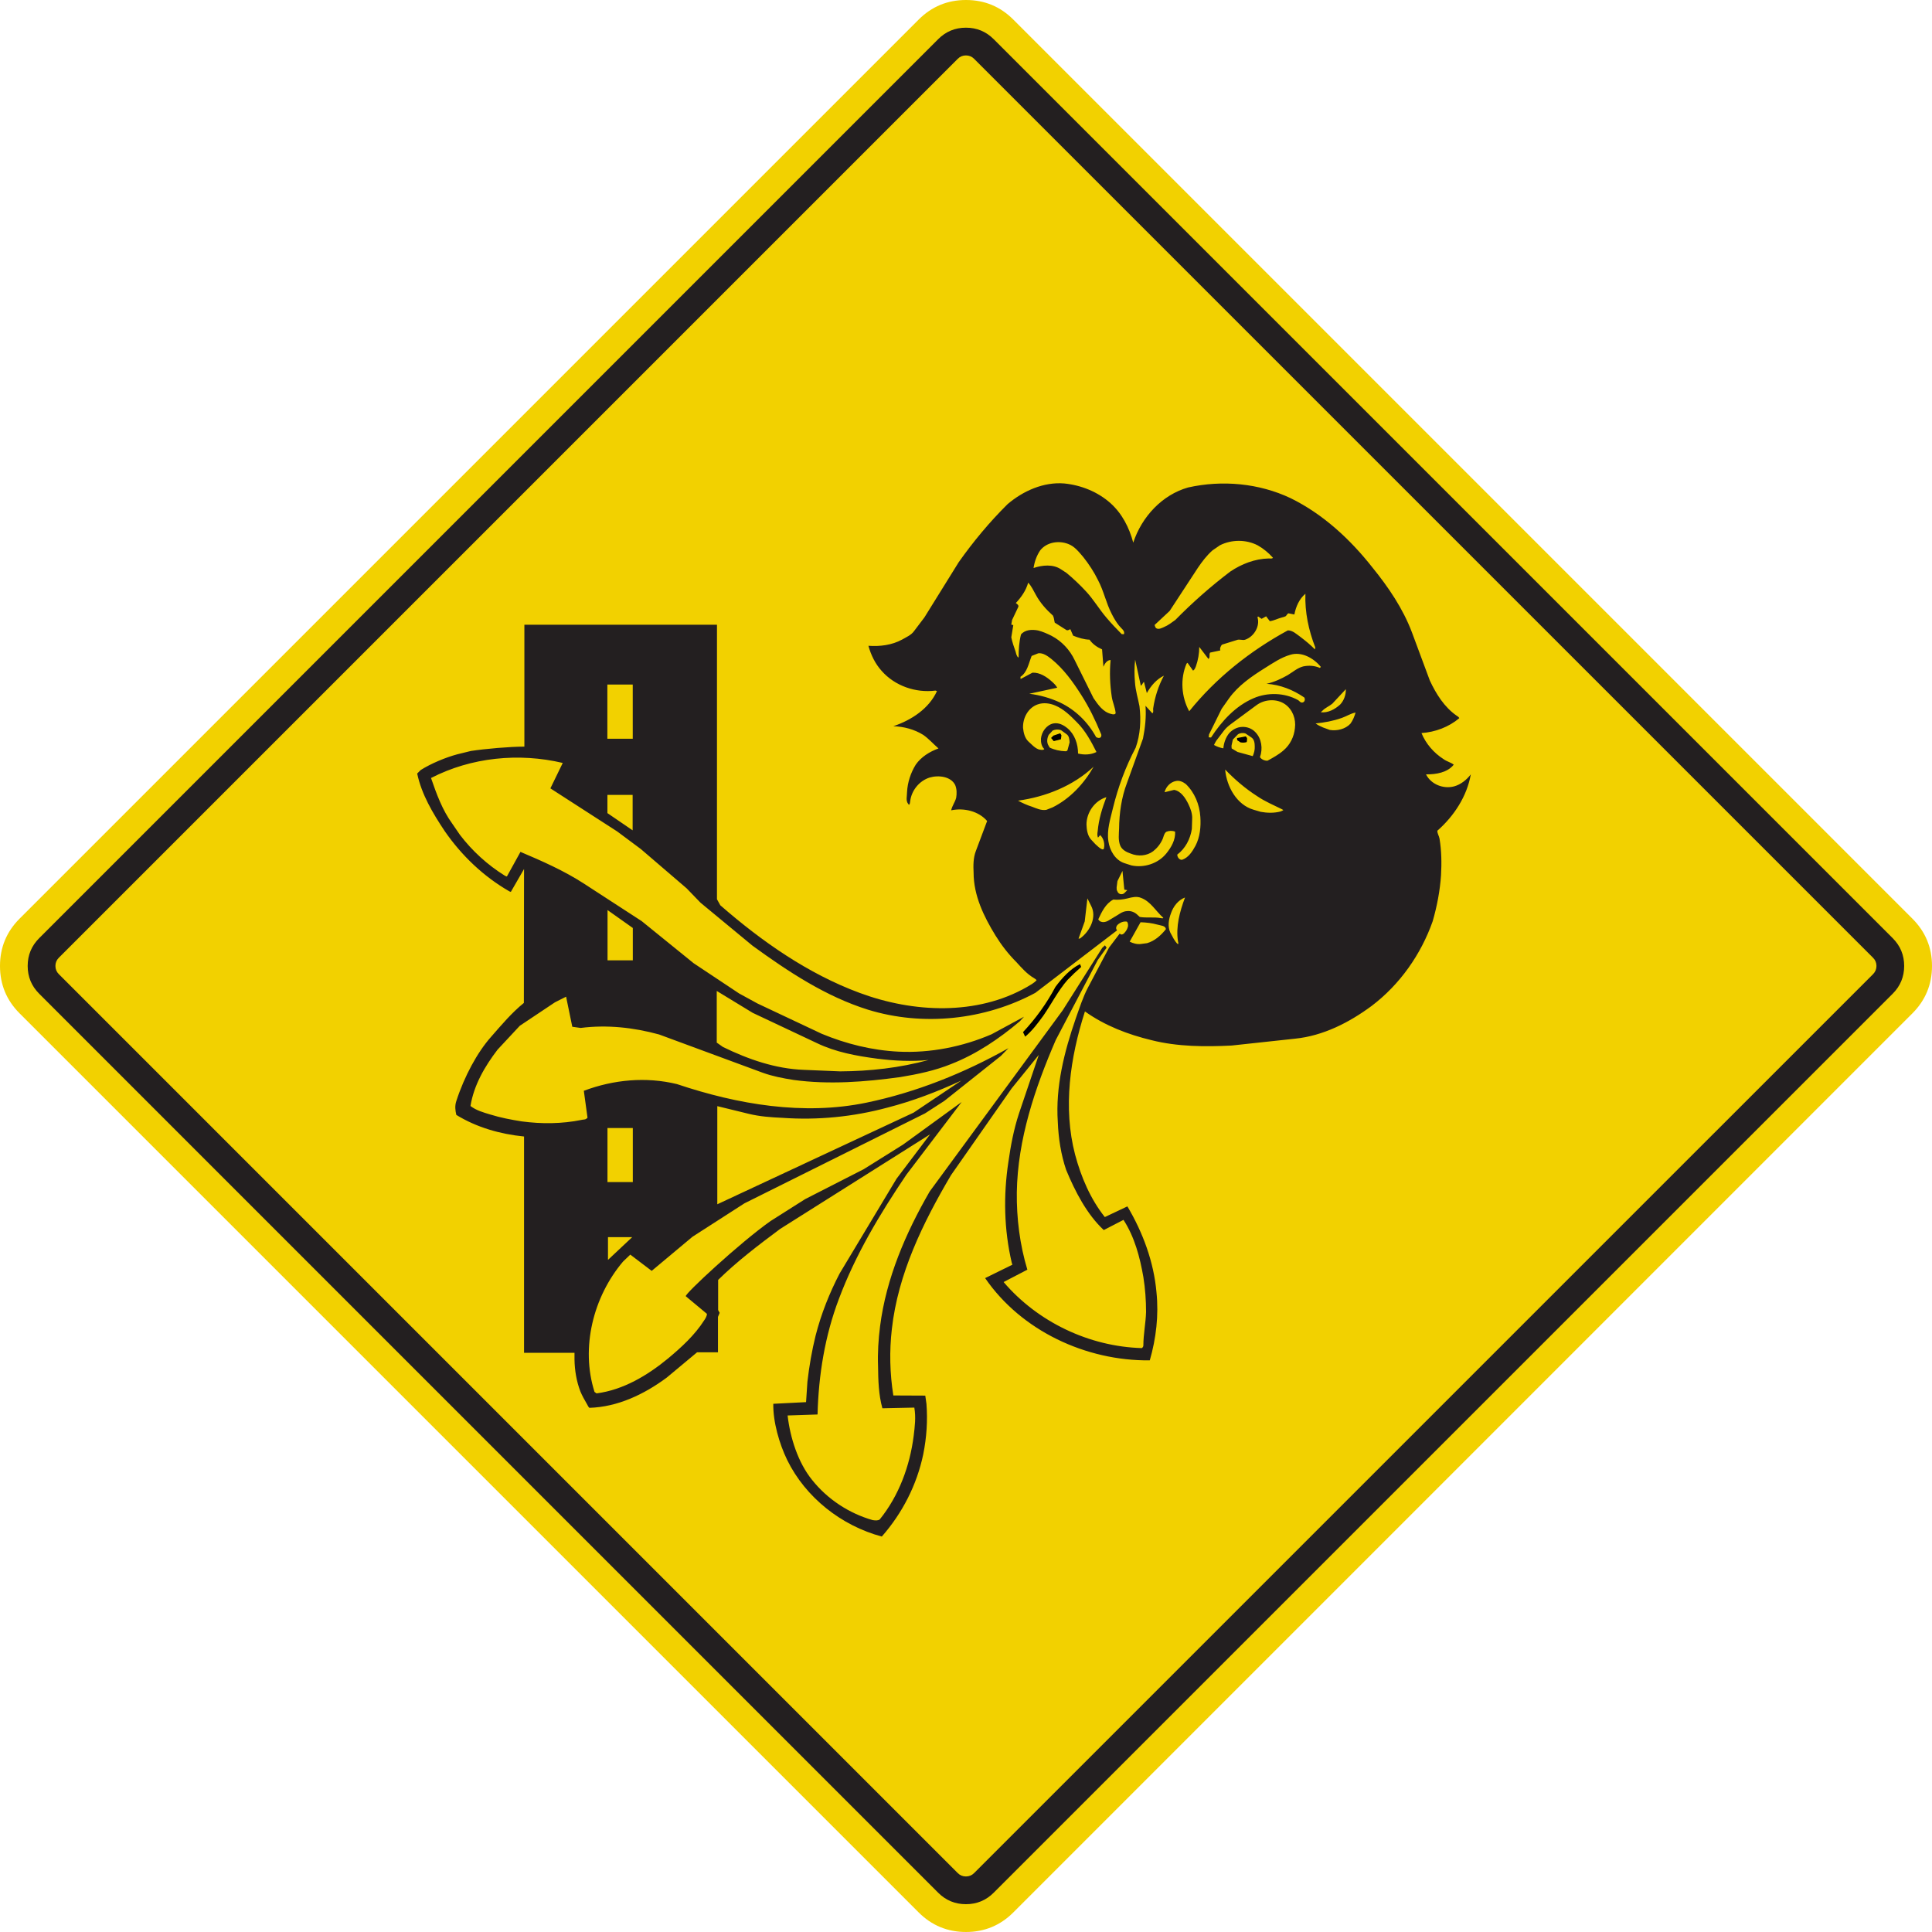
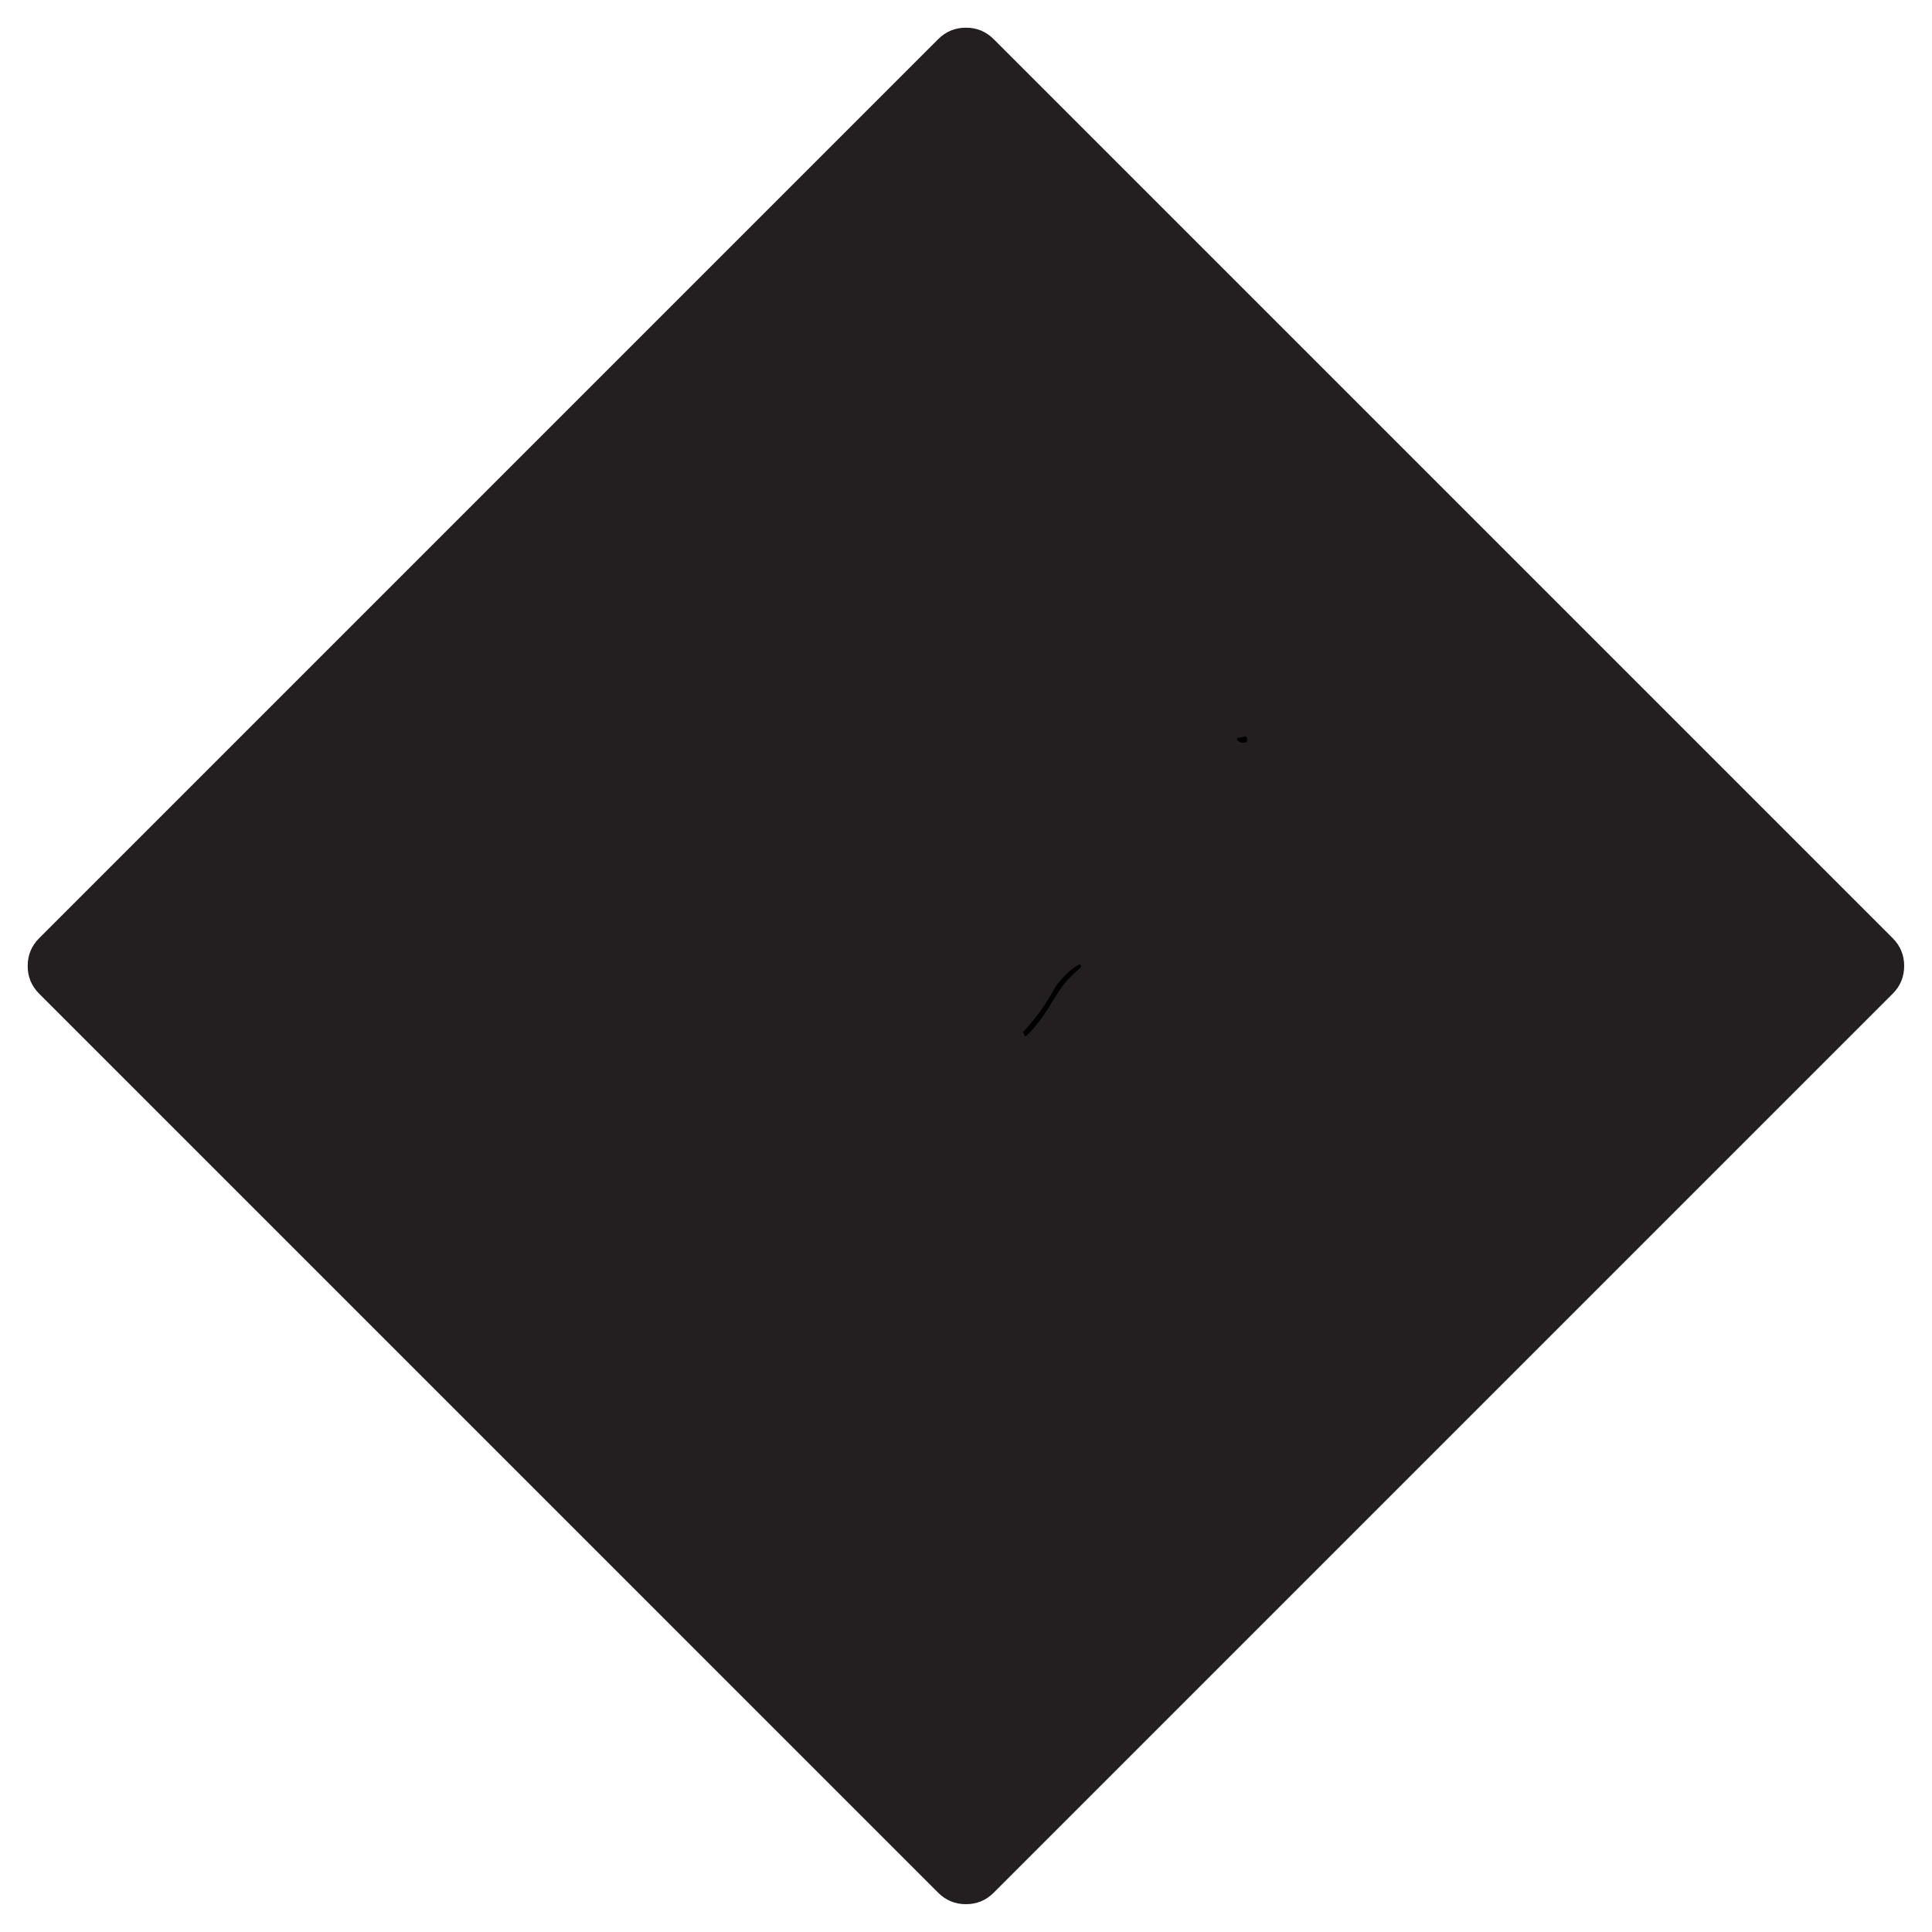
<svg xmlns="http://www.w3.org/2000/svg" xmlns:ns1="http://www.inkscape.org/namespaces/inkscape" xmlns:ns2="http://sodipodi.sourceforge.net/DTD/sodipodi-0.dtd" id="svg2" version="1.1" ns1:version="0.92.0 r15299" width="2203.273" height="2203.26" xml:space="preserve" ns2:docname="Quebec_Wind_Sign2.svg">
  <defs id="defs6" />
  <ns2:namedview pagecolor="#ffffff" bordercolor="#666666" borderopacity="1" objecttolerance="10" gridtolerance="10" guidetolerance="10" ns1:pageopacity="0" ns1:pageshadow="2" ns1:window-width="1600" ns1:window-height="837" id="namedview4" showgrid="false" fit-margin-top="0" fit-margin-left="0" fit-margin-right="0" fit-margin-bottom="0" ns1:zoom="0.1888" ns1:cx="-23.725068" ns1:cy="863.09081" ns1:window-x="-8" ns1:window-y="-8" ns1:window-maximized="1" ns1:current-layer="g12" />
  <g id="g10" ns1:groupmode="layer" ns1:label="ink_ext_XXXXXX" transform="matrix(1.25,0,0,-1.25,-46.577,2261.517)">
    <g id="g12" transform="scale(0.1)">
-       <path d="M 8753.096,645.273 C 8872.508,525.861 9016.734,466.051 9185.671,466.051 c 168.936,0 313.058,59.81 432.47,179.222 v 0 L 17819.659,8846.713 v 0 c 119.256,119.308 179.144,263.534 179.144,432.392 0,168.832 -59.888,312.954 -179.404,432.47 v 0 L 9617.959,17912.989 v 0 c -119.308,119.516 -263.534,179.143 -432.288,179.143 -168.936,0 -312.954,-59.627 -432.366,-179.143 v 0 L 551.839,9711.575 v 0 C 432.323,9592.059 372.617,9447.937 372.617,9279.105 c 0,-168.858 59.706,-313.085 179.013,-432.392 v 0 L 8753.096,645.273" style="fill:#f2d100;fill-opacity:1;fill-rule:evenodd;stroke:none;stroke-width:26.038" id="path24" ns1:connector-curvature="0" />
      <path d="m 8931.485,824.677 c 69.991,-69.965 154.511,-104.96 253.587,-104.96 99.154,0 183.57,34.995 253.561,104.96 v 0 L 17640.255,9026.247 v 0 c 69.783,69.965 104.674,154.381 104.674,253.353 0,99.076 -34.891,183.596 -104.934,253.561 v 0 L 9438.425,17734.627 v 0 c -69.965,70.043 -154.407,104.934 -253.353,104.934 -98.867,0 -183.388,-34.891 -253.379,-104.934 v 0 L 730.253,9533.16 v 0 c -69.991,-69.965 -105.091,-154.485 -105.091,-253.561 -0.078,-98.972 34.891,-183.388 104.882,-253.353 v 0 L 8931.485,824.677" style="fill:#231f20;fill-opacity:1;fill-rule:evenodd;stroke:none;stroke-width:26.038" id="path26" ns1:connector-curvature="0" />
-       <path d="m 9110.394,1003.586 c 20.648,-20.648 45.489,-30.907 74.678,-30.907 29.189,0 54.108,10.259 74.652,30.907 v 0 l 8201.648,8201.466 v 0 c 20.31,20.544 30.725,45.359 30.725,74.444 0,29.189 -10.415,54.004 -31.246,74.756 v 0 L 9259.515,17555.743 v 0 c -20.544,20.571 -45.359,30.726 -74.444,30.726 -29.007,0 -53.925,-10.155 -74.47,-30.726 v 0 L 909.162,9354.251 v 0 c -20.648,-20.753 -30.933,-45.567 -30.933,-74.756 0,-29.085 10.181,-53.899 30.725,-74.444 v 0 L 9110.394,1003.586" style="fill:#f2d100;fill-opacity:1;fill-rule:evenodd;stroke:none;stroke-width:26.038" id="path28" ns1:connector-curvature="0" />
-       <path d="m 4568.767,10475.643 -70.199,102.408 v 0 c -89.91,123.396 -143.211,269.966 -193.647,416.119 367.479,189.376 802.188,232.001 1201.824,137.404 v 0 l -112.798,-231.897 610.077,-393.413 215.102,-160.214 417.732,-358.339 126.754,-131.207 474.262,-392.085 v 0 c 324.88,-236.167 668.247,-463.612 1054.161,-584.143 500.326,-153.99 1064.524,-94.597 1526.6,153.99 v 0 l 745.841,570.421 v 0 c -15.258,14.035 -9.035,36.818 4.583,50.436 22.992,21.456 53.613,33.459 84.025,28.877 10.78,-9.035 12.186,-27.34 10.78,-42.495 -4.791,-22.784 -16.899,-42.937 -30.517,-57.883 -10.675,-15.258 -35.099,-26.038 -44.447,-7.733 v 0 l -97.461,-128.056 -192.424,-364.536 v 0 c -46.999,-88.582 -77.62,-187.762 -111.079,-280.615 -106.783,-308.293 -186.122,-625.44 -164.666,-945.737 5.911,-151.022 28.876,-297.592 76.084,-437.86 80.745,-195.287 189.272,-405.833 343.263,-549.044 v 0 l 180.055,92.879 v 0 c 100.69,-155.527 149.407,-338.498 181.226,-521.495 16.899,-105.169 24.632,-211.952 24.632,-318.865 -3.15,-103.632 -24.632,-202.812 -24.632,-305.039 0,-10.78 -5.885,-18.305 -13.618,-24.398 -480.485,13.618 -950.19,237.99 -1261.425,602.63 v 0 l 216.639,112.694 v 0 c -68.559,227.34 -99.076,468.403 -96.107,706.289 7.733,482.125 164.666,948.575 355.371,1389.404 v 0 l 382.945,729.359 80.875,112.72 -15.259,21.456 -24.632,-22.992 -361.281,-570.499 -1212.604,-1651.714 v 0 c -219.685,-380.081 -396.668,-791.721 -452.936,-1229.476 -15.232,-120.531 -23.07,-242.495 -18.487,-366.177 1.614,-126.416 4.557,-257.649 39.552,-382.737 v 0 l 291.395,6.197 v 0 c 15.363,-90.014 4.583,-170.863 -6.093,-259.263 -35.1,-274.834 -135.477,-546.206 -309.622,-761.204 -18.201,-12.316 -40.984,-9.061 -63.976,-6.119 -215.102,61.034 -413.254,190.626 -553.6,367.505 -128.369,158.756 -199.766,385.784 -222.862,587.268 v 0 l 273.194,9.061 v 0 c 9.061,358.625 66.945,718.605 195.287,1055.567 150.944,402.786 373.598,774.744 616.17,1133.369 v 0 l 503.294,661.842 -535.426,-388.934 -358.339,-224.19 -534.072,-272.881 -315.714,-200.078 v 0 c -279.105,-196.511 -790.106,-670.773 -773.129,-686.135 v 0 l 192.241,-160.109 v 0 c 2.942,-15.337 -15.258,-47.39 -24.606,-59.498 -86.76,-135.79 -207.291,-245.619 -329.463,-347.846 -189.064,-155.631 -408.671,-286.838 -652.676,-318.761 v 0 l -18.409,13.618 v 0 c -128.161,402.786 -12.108,868.013 260.8,1189.716 v 0 l 65.59,62.674 195.183,-148.21 372.374,311.34 474.288,305.039 1647.417,820.623 176.67,114.308 514.256,408.984 70.199,71.527 v 0 c -404.401,-227.132 -840.464,-402.578 -1295.197,-497.071 -574.978,-119.203 -1174.38,-16.899 -1729.62,169.249 -281.943,68.559 -577.946,41.193 -849.5,-61.138 v 0 l 33.459,-244.005 v 0 c 0,-6.093 -7.525,-7.733 -10.78,-10.676 -12.004,-10.676 -28.798,-6.119 -42.52,-10.676 -180.029,-36.714 -366.151,-38.042 -547.716,-13.644 -95.821,15.258 -192.032,33.459 -285.197,62.466 -60.825,18.409 -128.056,36.61 -181.357,77.802 30.621,190.704 131.311,362.896 246.947,514.048 v 0 l 203.021,217.967 320.297,213.696 102.018,51.686 56.555,-274.522 76.292,-10.676 v 0 c 241.037,30.491 480.589,4.453 715.428,-59.524 v 0 l 945.711,-349.174 v 0 c 88.296,-32.131 184.507,-50.436 280.641,-65.591 323.24,-44.265 652.676,-18.227 974.588,25.934 158.573,26.038 317.147,59.498 463.612,118.891 230.283,90.014 437.886,230.387 626.95,390.47 v 0 L 9714.977,8816.3 9419,8656.112 v 0 c -265.356,-114.334 -559.719,-172.504 -847.885,-158.573 -242.677,12.108 -477.516,70.277 -701.706,163.156 v 0 l -585.758,276.136 -167.608,91.551 -414.894,275.824 -474.288,384.377 -526.26,341.753 v 0 c -181.539,117.589 -381.409,205.963 -579.561,289.78 v 0 l -123.76,-224.164 v 0 c -7.447,0 -12.004,4.583 -19.841,7.734 -156.933,97.539 -297.305,225.596 -408.671,371.957 z m 2348.004,-2475.175 286.838,-70.069 v 0 c 100.69,-24.528 202.708,-31.949 306.367,-36.532 323.526,-22.966 646.765,9.165 958.027,92.983 231.897,59.498 457.701,146.465 675.772,247.156 v 0 L 8707.425,7941.075 6916.771,7105.193 Z m 1120.558,317.355 -329.437,13.722 v 0 c -259.159,9.165 -509.361,96.107 -739.644,208.827 v 0 l -56.555,39.761 v 471.319 l 328.031,-199.74 585.758,-276.162 v 0 c 170.577,-82.281 361.281,-117.277 550.346,-141.987 155.631,-19.841 312.876,-27.262 468.507,-12.108 -263.846,-71.71 -533.785,-102.226 -807.005,-103.632 z m 3276.555,3872.286 83.818,-109.856 v 0 c 18.409,13.931 3.15,39.552 15.258,58.17 v 0 l 93.165,19.737 v 0 c -6.093,16.586 1.432,39.656 16.586,53.3 v 0 l 132.926,41.297 v 0 c 24.32,10.676 51.686,-4.583 76.084,2.942 82.385,27.575 138.94,125.114 113.006,205.859 v 0 l 6.119,6.223 31.819,-21.377 41.297,22.992 33.563,-44.448 v 0 c 38.146,4.791 73.35,24.606 109.752,33.668 12.316,2.942 22.991,5.91 33.667,10.78 10.467,7.421 15.259,22.783 25.83,27.366 v 0 l 54.837,-10.78 v 0 c 13.93,71.814 44.447,141.987 100.69,189.09 -5.911,-167.634 29.293,-334.045 90.118,-489.546 v 0 l -3.046,-18.201 v 0 c -39.578,41.193 -87.072,79.209 -132.848,114.308 -36.401,25.935 -70.173,59.394 -114.334,59.394 -344.695,-187.45 -655.931,-434.606 -899.935,-738.004 -71.502,129.567 -83.818,295.978 -24.32,434.605 v 0 l 9.061,7.526 50.358,-71.502 v 0 c 13.618,7.525 19.815,24.32 25.934,39.657 19.92,56.268 30.595,117.276 30.595,176.8 z m 120.532,880.615 68.558,46.999 v 0 c 106.914,53.587 239.423,53.587 344.695,-1.328 51.999,-29.084 99.076,-68.767 138.654,-113.006 -9.061,-10.676 -24.319,-6.197 -37.937,-6.197 -126.755,-2.864 -248.588,-50.046 -352.533,-120.245 -178.31,-135.685 -344.617,-282.229 -500.222,-440.698 -31.949,-23.096 -65.616,-49.03 -102.122,-64.289 -22.992,-10.467 -51.972,-25.83 -73.35,-10.467 -9.035,7.421 -10.363,19.815 -13.618,28.876 v 0 l 137.3,128.057 257.649,393.725 v 0 c 38.355,56.243 79.339,111.079 132.926,158.573 z m 84.338,-1444.423 65.59,92.879 v 0 c 83.922,117.563 205.963,201.484 327.822,277.777 73.428,45.749 148.08,97.539 233.538,121.833 100.794,30.517 210.546,-28.877 277.568,-111.158 v 0 l -9.165,-9.061 v 0 c -48.718,21.169 -100.69,24.424 -152.35,13.618 -51.973,-13.618 -93.27,-50.332 -140.477,-79.208 -59.393,-33.772 -125.01,-64.289 -193.855,-79.339 123.786,-7.734 242.677,-54.837 344.695,-125.01 12.42,-21.456 0,-47.39 -22.68,-45.88 -15.362,0 -22.887,16.587 -35.177,22.784 -122.068,67.231 -276.162,71.814 -404.115,16.899 -164.77,-70.199 -291.394,-208.931 -388.856,-358.652 v 0 l -21.455,1.641 2.942,26.038 z m -1919.726,651.375 18.201,111.365 -18.201,4.583 7.421,42.625 56.555,119.099 v 0 c 6.197,13.618 -10.78,27.262 -22.784,35.1 50.15,53.274 92.957,114.308 112.798,185.809 30.517,-31.819 48.718,-73.116 70.095,-111.053 39.656,-73.454 94.571,-134.28 155.709,-189.195 10.676,-20.049 10.676,-42.729 16.586,-64.288 v 0 l 105.273,-66.919 v 0 c 12.29,-7.733 24.606,1.328 36.714,7.525 v 0 l 25.934,-59.497 v 0 c 48.718,-19.737 99.076,-34.996 149.408,-36.61 27.574,-39.682 68.559,-68.663 114.438,-88.4 v 0 l 12.29,-158.573 v 0 c 12.004,28.98 33.381,61.138 65.617,61.138 -10.676,-111.47 -6.198,-222.862 10.675,-335.66 7.525,-49.03 28.981,-93.165 34.892,-143.601 3.15,-19.737 -24.502,-18.123 -42.625,-12.004 -73.116,18.201 -117.381,83.895 -158.573,143.315 v 0 l -172.504,347.95 v 0 c -44.135,92.852 -117.355,172.087 -210.442,220.909 -39.656,19.841 -80.953,38.25 -123.474,49.03 -56.555,10.675 -118.891,7.421 -155.605,-36.714 -16.899,-67.231 -21.482,-135.79 -21.482,-205.963 v 0 l -4.557,-4.583 v 0 c -13.644,15.258 -18.227,35.1 -22.784,53.3 -15.154,42.912 -30.413,85.432 -39.578,131.312 z m 503.476,587.788 -51.972,33.772 v 0 c -71.501,47.077 -167.635,38.042 -248.484,10.78 9.061,59.393 28.877,114.334 61.034,161.411 59.498,74.756 167.713,91.655 254.681,58.196 59.393,-21.482 99.076,-74.782 138.732,-120.532 51.972,-65.72 97.748,-135.893 134.149,-210.545 51.973,-97.748 73.454,-208.932 125.114,-308.19 18.514,-36.531 39.683,-73.245 65.617,-105.272 19.815,-25.83 59.393,-50.15 44.239,-79.339 v 0 l -19.841,1.614 v 0 c -47.182,47.416 -94.597,97.748 -137.196,147.794 -67.153,77.906 -118.917,167.921 -188.986,242.703 -54.941,59.393 -114.725,115.948 -177.087,167.608 z m -317.849,-757.662 61.034,24.424 v 0 c 44.135,4.478 83.791,-24.424 118.891,-51.973 112.797,-91.655 196.823,-208.931 274.522,-331.077 70.174,-109.751 128.265,-230.283 176.983,-349.173 4.582,-7.526 6.197,-16.899 2.942,-25.935 -4.583,-18.305 -28.876,-16.69 -45.775,-7.525 -74.756,137.092 -189.064,250.098 -330.973,317.017 -90.015,41.296 -182.971,67.231 -279.079,79.234 v 0 l 254.681,54.941 v 0 c -10.78,21.456 -28.877,38.328 -47.103,54.915 -48.822,44.447 -111.47,85.431 -178.597,82.489 v 0 l -108.215,-57.883 -1.64,19.841 v 0 c 62.674,40.984 74.652,121.859 102.331,190.705 z m 1685.069,-772.609 67.23,88.296 v 0 c 18.201,24.424 40.985,44.239 65.695,62.752 v 0 l 233.225,172.218 v 0 c 76.292,56.451 187.476,61.007 262.232,7.707 68.741,-49.004 99.362,-135.764 88.582,-216.639 -7.733,-79.234 -44.135,-152.662 -105.169,-204.348 -44.239,-38.224 -94.597,-65.695 -144.955,-93.165 -27.548,-1.406 -54.915,12.316 -68.845,32.053 27.653,77.698 15.258,169.249 -40.984,227.418 -30.517,33.46 -77.907,51.686 -123.786,48.718 -42.521,-1.614 -83.714,-22.992 -114.335,-54.915 -31.818,-38.25 -50.332,-88.582 -54.914,-140.268 -28.903,4.583 -59.394,15.258 -85.354,30.517 6.119,13.618 13.852,27.366 21.378,39.656 z m -1493.349,-608.723 -58.065,-22.888 v 0 c -47.208,-7.733 -90.119,13.722 -130.999,28.981 -44.161,13.618 -87.072,33.459 -126.754,54.915 253.17,35.099 501.967,134.175 689.416,309.621 -86.759,-154.095 -215.024,-291.395 -373.597,-370.629 z m -176.982,559.719 -44.239,40.984 v 0 c -33.772,32.028 -44.552,80.849 -49.03,125.01 -2.942,93.165 49.03,184.508 134.462,213.801 51.686,18.201 109.751,10.676 160.11,-10.78 76.084,-32.157 137.195,-91.551 195.287,-151.048 77.698,-76.397 130.999,-175.368 180.029,-272.908 -51.973,-25.934 -113.007,-27.548 -167.921,-13.93 0,86.968 -30.621,175.446 -96.238,230.387 -36.401,30.412 -80.849,53.482 -129.566,44.135 -62.466,-13.723 -106.601,-76.084 -112.798,-138.732 -1.64,-35.1 6.197,-73.142 30.621,-94.493 -9.165,-12.108 -24.424,-7.525 -38.354,-6.198 -24.424,3.255 -44.239,18.514 -62.362,33.772 z m 895.795,-1089.547 -65.616,21.144 v 0 c -82.177,27.574 -132.535,114.438 -144.825,199.765 -15.363,103.945 18.409,203.125 41.192,300.561 47.39,193.881 115.949,378.466 207.578,552.194 42.52,119.021 50.358,248.587 34.995,378.18 -13.826,73.428 -36.61,144.929 -41.193,219.581 -6.092,67.231 -6.092,137.43 1.641,206.067 v 0 l 51.66,-237.886 v 0 c 13.93,7.525 16.873,26.039 28.876,35.074 v 0 l 26.039,-102.305 v 0 c 36.714,65.591 88.712,126.625 155.631,158.548 -48.822,-91.317 -82.177,-192.033 -97.54,-297.28 -3.151,-12.316 4.583,-25.96 -3.151,-41.296 -1.432,-1.537 -2.968,-2.865 -4.582,-4.479 v 0 l -62.466,68.559 v 0 c 7.551,-100.716 -3.151,-199.766 -22.966,-298.946 v 0 l -146.283,-405.729 v 0 c -50.228,-132.535 -70.173,-274.522 -71.788,-416.404 -1.536,-50.15 -9.061,-102.122 9.14,-150.84 15.258,-41.193 56.451,-62.648 96.133,-76.292 67.023,-27.549 146.57,-23.096 205.963,21.455 36.402,28.903 67.023,66.945 86.864,112.72 9.035,22.966 12.186,48.718 32.131,64.054 24.32,10.702 54.837,12.316 80.875,1.536 4.453,-73.141 -33.772,-141.986 -80.875,-199.765 -74.756,-91.629 -203.125,-132.822 -317.433,-108.216 z m 75.563,-470.017 -16.69,15.258 v 0 c -25.934,27.262 -62.648,42.52 -99.258,38.042 -45.567,-1.614 -79.339,-35.1 -117.381,-54.915 -36.61,-19.841 -74.756,-56.555 -117.589,-42.521 -11.977,2.942 -21.143,10.676 -27.236,22.679 32.131,68.559 67.231,143.315 137.092,180.029 44.447,-4.583 87.072,0 129.905,10.676 40.984,10.676 83.791,21.456 123.473,4.479 86.76,-32.027 134.15,-120.427 202.709,-181.565 -2.943,-7.421 -13.644,-4.557 -21.169,-2.942 -64.159,12.108 -131.207,0 -193.856,10.78 z m -6102.128,1514.179 -123.682,-30.386 v 0 c -108.215,-29.007 -239.422,-83.922 -334.019,-143.419 v 0 l -32.131,-32.053 v 0 c 39.656,-189.065 141.883,-361.568 251.738,-526.261 154.095,-222.627 355.371,-414.868 590.236,-549.147 v 0 l 12.394,-4.453 120.531,208.905 -1.614,-1221.873 v 0 c -111.366,-89.91 -204.349,-201.068 -300.456,-310.819 -123.578,-139.149 -242.677,-358.652 -315.819,-584.456 -15.258,-45.567 -9.061,-86.864 0,-126.416 186.122,-114.334 401.25,-175.342 617.889,-196.928 v -1973.521 h 460.357 v -61.008 c 1.64,-100.69 18.513,-199.87 53.613,-291.421 16.56,-39.656 38.042,-77.698 59.393,-114.308 7.525,-12.42 12.108,-26.038 22.784,-35.204 257.935,7.525 500.326,123.474 706.289,276.266 v 0 l 276.136,230.257 h 190.731 v 323.239 l 15.154,36.714 -13.644,25.648 v 274.834 c 173.832,170.655 369.119,318.657 565.63,465.226 v 0 l 1368.339,863.222 -306.679,-405.729 -518.423,-863.222 v 0 c -93.269,-178.727 -169.353,-370.759 -219.685,-567.557 -33.772,-135.79 -58.091,-277.464 -74.678,-420.987 v 0 l -12.394,-185.94 -298.946,-15.154 v 0 c -2.838,-165.083 54.941,-364.849 126.754,-512.616 167.609,-341.857 494.207,-599.506 863.222,-698.556 187.762,213.488 320.297,472.647 378.154,750.528 30.517,152.246 41.193,306.341 29.189,460.644 v 0 l -10.676,74.652 -291.395,1.328 v 0 c -32.131,201.406 -36.714,405.729 -13.644,605.495 56.269,504.909 283.583,970.135 539.904,1404.74 v 0 l 553.626,791.747 247.155,305.013 -181.565,-536.727 v 0 c -47.39,-145.137 -74.756,-291.291 -96.212,-442.443 -45.775,-302.096 -39.682,-614.556 30.621,-915.116 v 0 l 6.093,-19.815 -248.588,-122.172 v 0 c 329.437,-480.381 919.777,-756.621 1502.279,-750.424 58.092,201.484 82.49,411.926 61.034,620.857 -24.293,276.136 -123.473,544.461 -265.356,783.883 v 0 l -205.963,-97.435 v 0 c -130.921,164.666 -216.456,364.432 -271.371,570.395 -111.392,427.184 -45.671,883.063 90.014,1305.691 181.357,-129.697 391.903,-210.546 608.541,-262.518 236.48,-59.498 486.578,-60.825 728.969,-48.718 v 0 l 579.664,62.648 v 0 c 254.681,25.726 492.775,146.257 698.66,298.92 257.727,195.183 449.968,469.809 556.569,771.905 39.656,137.118 67.231,281.943 76.266,420.675 6.223,111.47 4.583,222.862 -13.618,332.692 -4.479,25.96 -21.352,48.743 -19.737,73.141 152.376,134.071 269.939,314.282 305.039,514.152 -38.355,-50.332 -91.655,-93.165 -152.663,-109.751 -97.54,-26.038 -210.546,18.123 -256.009,109.751 91.239,-1.614 196.511,16.587 253.041,88.401 -27.549,21.455 -64.081,28.98 -92.957,50.332 -88.582,56.555 -161.724,140.372 -201.38,237.807 126.416,9.062 248.483,54.915 344.695,135.79 -3.255,10.78 -15.259,16.873 -24.32,23.096 -111.47,77.594 -186.226,196.511 -244.109,320.271 v 0 l -163.234,439.214 v 0 c -82.281,218.071 -215.129,413.254 -360.058,591.643 -202.708,257.857 -451.504,488.218 -747.195,633.173 -286.916,135.79 -622.472,167.608 -935.244,97.435 -236.271,-66.918 -422.393,-266.684 -500.3,-503.164 -36.427,137.3 -102.018,265.356 -207.291,359.849 -115.948,103.737 -268.428,164.771 -422.627,180.029 -187.554,15.259 -373.676,-67.231 -516.887,-189.09 -164.77,-163.338 -312.876,-341.753 -445.411,-529.202 v 0 l -312.85,-503.581 -94.597,-125.01 v 0 c -25.83,-36.506 -70.095,-54.915 -109.751,-77.698 -92.879,-50.332 -199.766,-63.976 -306.653,-56.451 23.07,-83.922 62.648,-164.771 120.505,-228.747 120.531,-137.404 311.262,-203.02 491.291,-179.924 v 0 l 13.618,-4.583 v 0 c -73.142,-160.188 -231.689,-264.133 -397.995,-320.401 96.107,-3.151 192.241,-28.877 272.881,-79.235 50.358,-35.074 91.551,-82.489 138.94,-123.682 -80.745,-28.981 -158.756,-77.698 -207.473,-147.871 -47.103,-76.293 -74.782,-163.156 -79.339,-250.124 0,-38.147 -13.644,-77.907 10.78,-108.216 1.51,-3.254 4.479,-6.197 7.421,-7.733 9.452,7.733 7.838,21.351 10.78,34.996 12.316,94.597 80.849,182.971 177.087,213.488 83.713,24.423 195.183,9.347 233.225,-68.559 15.258,-36.714 15.258,-77.594 9.035,-115.949 -10.676,-41.297 -38.016,-74.756 -45.463,-114.412 117.276,24.398 249.811,-7.447 327.822,-97.462 v 0 l -103.632,-276.136 v 0 c -23.096,-61.033 -23.096,-129.696 -19.841,-195.287 0,-207.499 92.853,-399.532 199.766,-573.363 54.915,-88.686 117.276,-169.431 190.704,-242.677 48.718,-53.3 97.54,-109.751 161.516,-146.465 9.061,-6.093 16.795,-10.676 22.992,-18.201 -24.32,-27.575 -58.065,-44.135 -88.582,-62.648 -455.879,-260.591 -1034.111,-236.193 -1526.6,-53.3 -469.809,173.832 -890.796,468.169 -1270.591,799.141 v 0 l -30.517,54.941 V 12392.504 H 5156.66 v -1112.017 c -134.28,0 -357.011,-19.737 -488.036,-39.683 z m 7206.309,-555.345 -66.919,19.738 v 0 c -151.048,44.239 -244.213,208.931 -257.935,366.072 88.374,-91.447 186.122,-175.368 294.337,-244.213 68.871,-47.104 146.465,-79.235 222.862,-117.277 4.582,-3.255 10.675,-6.197 13.618,-7.733 -6.093,-5.885 -15.233,-9.14 -26.039,-13.618 -59.393,-15.363 -121.833,-13.644 -179.924,-2.969 z m 630.022,747.196 -62.466,22.783 v 0 c -24.397,10.676 -47.389,21.352 -67.126,36.714 80.771,7.525 161.724,22.679 239.63,50.332 44.135,15.259 80.563,41.193 125.114,48.64 -10.675,-34.996 -24.71,-71.71 -47.494,-101.914 -45.775,-49.03 -122.067,-67.231 -187.658,-56.555 z m -1667.284,-1945.244 -56.451,-7.525 v 0 c -35.178,-4.479 -71.606,5.885 -102.096,21.247 v 0 l 99.049,176.982 v 0 c 53.301,-1.536 103.659,-7.421 153.991,-21.456 30.621,-9.061 73.141,-9.061 77.724,-41.088 -44.161,-56.269 -102.018,-108.241 -172.217,-128.161 z m 408.489,1041.324 2.942,90.014 v 0 c 2.942,49.03 -13.722,94.493 -35.1,138.941 -27.34,54.915 -67.231,117.38 -129.67,128.056 v 0 l -87.072,-21.377 v 0 c 12.316,50.358 53.612,93.191 103.944,102.33 31.949,7.421 63.977,-7.837 90.015,-27.653 80.562,-77.62 125.114,-185.835 132.535,-298.945 6.223,-89.91 -2.942,-184.508 -44.135,-263.742 -28.877,-53.483 -64.08,-108.424 -122.146,-128.343 -24.32,-2.968 -44.265,23.07 -44.265,47.39 73.454,54.914 118.917,141.987 132.952,233.329 z m -5332.358,1317.981 h 231.585 V 11352.3 h -231.585 z m 1.016,-4538.789 v 493.087 h 231.194 v -493.087 z m 231.194,2318.008 v -295.378 h -230.595 v 458.717 z m -231.715,1214.244 h 230.074 v -323.448 l -230.074,157.141 z m 6508.169,753.887 15.258,14.035 v 0 c 25.622,27.262 62.44,40.88 89.911,63.976 v 0 l 123.473,132.535 v 0 c 1.615,-50.358 -16.899,-103.659 -51.868,-140.269 -48.718,-44.239 -111.184,-77.698 -176.774,-70.277 z M 6140.622,6805.466 5919.4,6597.863 v 207.603 z m 5467.626,4484.368 12.004,54.941 47.39,48.822 v 0 c 19.841,12.004 45.567,13.618 67.048,7.421 v 0 l 51.973,-35.1 v 0 c 28.772,-16.586 33.355,-53.3 33.355,-83.817 1.614,-30.491 -6.093,-59.393 -18.201,-88.374 v 0 l -138.654,38.042 -53.587,32.131 v 0 c -1.328,7.525 -1.328,16.587 -1.328,25.934 z m -1658.926,-18.096 -10.78,18.409 v 0 c -18.097,28.981 -13.618,66.918 1.64,97.539 v 0 l 36.506,39.579 v 0 c 22.992,10.78 51.973,12.394 76.293,3.254 v 0 l 50.332,-36.74 v 0 c 22.991,-15.232 25.934,-47.389 27.574,-74.651 v 0 l -18.513,-68.559 v 0 c -1.328,-9.452 -12.004,-12.394 -19.737,-12.394 -48.822,1.614 -99.18,12.394 -143.315,33.563 z m 416.405,-880.928 -41.193,44.239 v 0 c -30.595,36.61 -38.042,88.608 -39.656,134.175 0,109.83 74.756,218.254 181.565,250.098 -38.251,-100.481 -70.095,-202.708 -79.235,-309.621 -3.176,-21.143 -6.119,-40.984 2.943,-59.393 v 0 l 19.841,22.991 v 0 c 32.131,-30.516 44.135,-80.875 33.459,-123.786 -1.328,-5.806 -9.061,-7.421 -16.586,-5.806 -24.398,10.389 -41.297,30.23 -61.138,47.103 z m 714.647,-863.43 -30.621,56.451 v 0 c -25.934,54.915 -15.259,120.531 6.197,177.087 21.169,60.799 63.976,118.891 128.056,143.211 -48.717,-129.593 -85.431,-266.997 -64.08,-401.068 1.328,-7.525 7.525,-19.919 -1.614,-24.502 -15.259,12.394 -27.575,32.235 -37.938,48.822 z m -787.164,368.702 33.459,-66.918 v 0 c 54.941,-102.226 -7.421,-231.923 -100.69,-299.154 v 0 l -13.618,-1.302 56.451,156.933 z m 278.792,53.899 -9.035,18.201 v 0 c -4.583,7.551 -1.432,18.227 -2.969,28.902 v 0 l 7.421,56.555 45.88,92.957 16.794,-170.863 27.341,-4.583 -27.341,-27.366 v 0 c -9.061,-9.061 -27.574,-12.316 -39.682,-7.733 -7.733,3.151 -13.826,7.733 -18.409,13.931" style="fill:#231f20;fill-opacity:1;fill-rule:evenodd;stroke:none;stroke-width:26.038" id="path46" ns1:connector-curvature="0" />
      <path d="m 9705.838,8675.745 19.815,-41.297 v 0 c 65.721,54.915 116.053,123.474 166.307,192.241 74.756,108.215 134.253,227.106 219.607,324.958 39.656,40.88 80.953,80.562 125.088,118.917 v 0 l -10.676,25.934 v 0 c -91.629,-45.88 -161.828,-125.114 -224.164,-207.603 -79.234,-149.408 -178.701,-288.14 -295.977,-413.15" style="fill:#000000;fill-opacity:1;fill-rule:evenodd;stroke:none;stroke-width:26.038" id="path48" ns1:connector-curvature="0" />
-       <path d="m 10051.861,11347.405 4.557,36.532 v 0 c -3.255,7.707 -7.708,12.29 -10.676,18.409 v 0 l -62.648,-21.377 -21.143,-21.456 24.294,-28.876 65.617,16.768" style="fill:#000000;fill-opacity:1;fill-rule:evenodd;stroke:none;stroke-width:26.038" id="path50" ns1:connector-curvature="0" />
      <path d="m 11746.876,11322.096 2.969,19.711 v 0 c 0,6.223 0,10.702 0,16.899 v 0 l -12.004,15.362 -79.235,-15.362 1.302,-19.841 30.517,-19.737 v 0 c 18.409,-3.255 38.355,-3.255 56.451,2.968" style="fill:#000000;fill-opacity:1;fill-rule:evenodd;stroke:none;stroke-width:26.038" id="path52" ns1:connector-curvature="0" />
    </g>
  </g>
</svg>